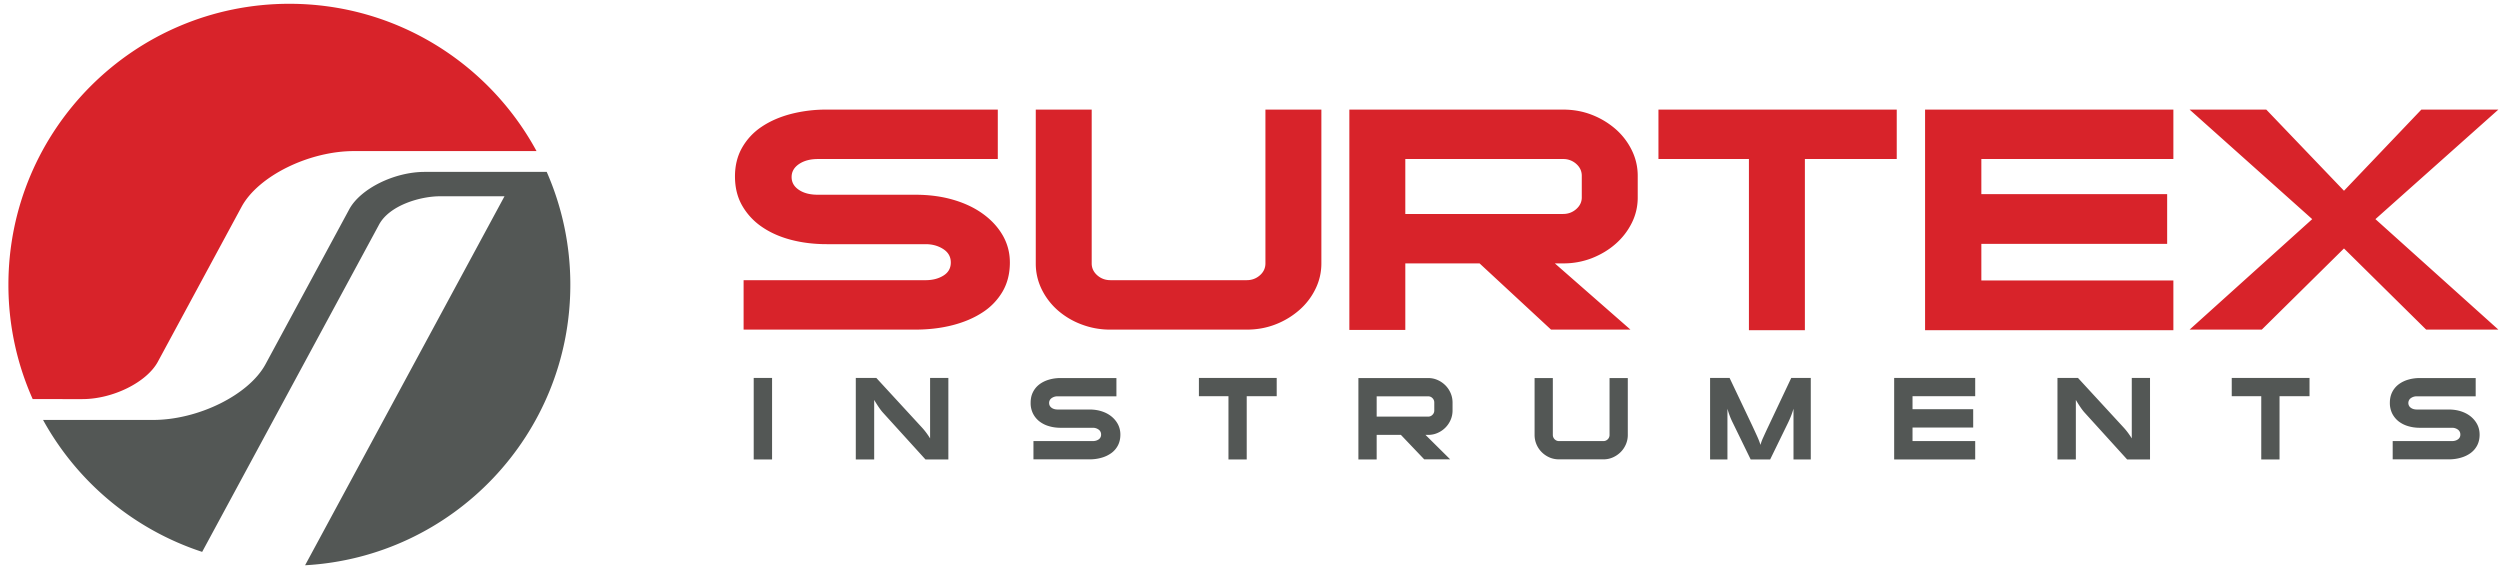
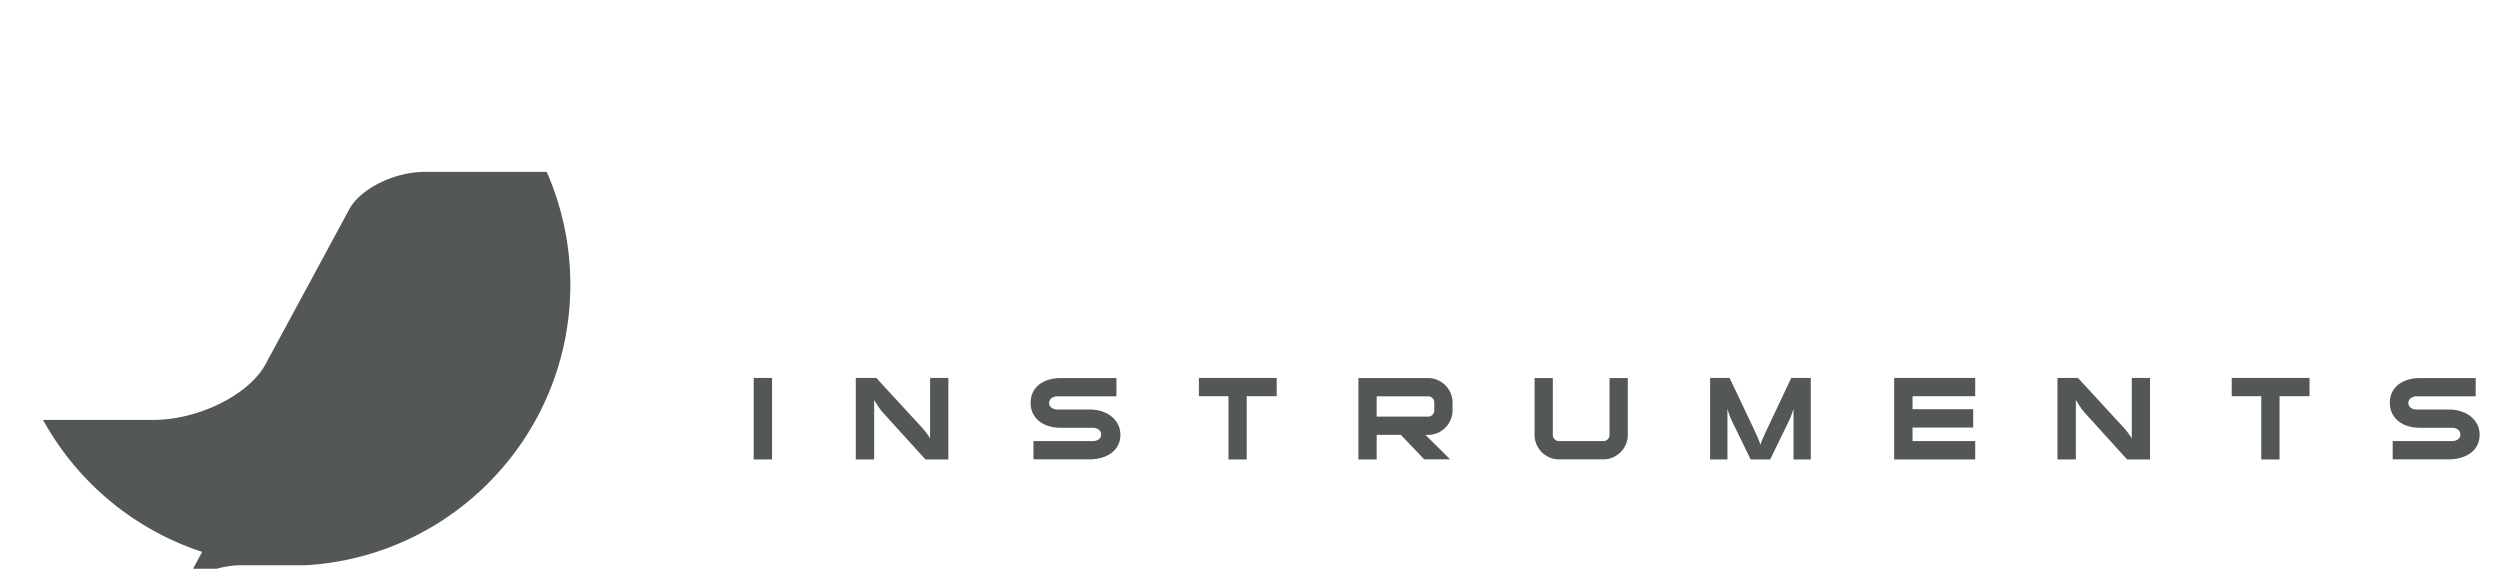
<svg xmlns="http://www.w3.org/2000/svg" width="211" height="48" viewBox="0 0 211 48">
  <g fill="none" fill-rule="evenodd">
-     <path fill="#535755" d="M46.143 14.508a23.63 23.63 0 0 1 1.993 9.524c0 12.65-9.91 22.986-22.387 23.676L42.58 16.565h-5.44c-1.658 0-4.263.754-5.147 2.39L17.062 46.579A23.799 23.799 0 0 1 3.634 35.443h9.282c3.823 0 8.096-2.117 9.493-4.703l7.068-13.076c.938-1.735 3.8-3.156 6.365-3.156h10.3" />
-     <path fill="#D8232A" d="M24.423.32c9.009 0 16.847 5.028 20.86 12.431h-15.4c-3.824 0-8.096 2.117-9.494 4.703l-7.067 13.077c-.938 1.735-3.801 3.153-6.366 3.153H2.76a23.619 23.619 0 0 1-2.05-9.652C.71 10.939 11.329.32 24.423.32" />
+     <path fill="#535755" d="M46.143 14.508a23.63 23.63 0 0 1 1.993 9.524c0 12.65-9.91 22.986-22.387 23.676h-5.44c-1.658 0-4.263.754-5.147 2.39L17.062 46.579A23.799 23.799 0 0 1 3.634 35.443h9.282c3.823 0 8.096-2.117 9.493-4.703l7.068-13.076c.938-1.735 3.8-3.156 6.365-3.156h10.3" />
    <path fill="#535755" d="M63.613 38.777h1.55v-6.879h-1.55zM80.042 38.778H78.11l-3.586-3.949c-.197-.215-.446-.574-.743-1.075v5.024h-1.552v-6.88h1.733l3.862 4.197c.229.248.454.549.676.904v-5.1h1.542v6.879M94.56 36.677c0 .341-.067.642-.2.903a1.86 1.86 0 0 1-.552.651 2.572 2.572 0 0 1-.828.398c-.317.093-.66.14-1.027.14h-4.73v-1.542h5.015c.19 0 .353-.048.49-.143a.468.468 0 0 0 .204-.407.49.49 0 0 0-.209-.42.804.804 0 0 0-.485-.152h-2.722c-.356 0-.687-.047-.994-.14a2.385 2.385 0 0 1-.805-.407 1.942 1.942 0 0 1-.536-.662 1.964 1.964 0 0 1-.195-.904c0-.337.063-.635.195-.895.13-.26.308-.476.536-.651.229-.175.497-.308.805-.4.307-.092.638-.139.994-.139h4.71v1.543h-4.958a.832.832 0 0 0-.518.157.487.487 0 0 0-.205.403c0 .166.067.299.2.4.134.102.309.153.523.153h2.685c.38 0 .729.053 1.045.157.319.104.592.251.824.442.231.191.412.414.543.67.128.259.195.539.195.845M107.754 33.44h-2.531v5.338h-1.541V33.44h-2.494v-1.542h6.566v1.542M122.595 34.648c0 .28-.055.543-.162.79a2.103 2.103 0 0 1-1.094 1.099 1.916 1.916 0 0 1-.8.166h-.229l2.085 2.066h-2.19l-1.97-2.066h-2.044v2.075h-1.542v-6.871h5.89c.286 0 .552.057.8.168.248.11.464.26.652.447.187.187.334.406.442.657.107.25.162.515.162.794v.675zm-1.542-.675c0-.145-.051-.27-.153-.371a.49.49 0 0 0-.36-.152h-4.349v1.712h4.349c.139 0 .26-.05.36-.152a.492.492 0 0 0 .153-.362v-.675zM137.387 36.703c0 .28-.053.543-.161.796-.108.249-.254.469-.442.656a2.16 2.16 0 0 1-.653.447c-.246.11-.514.167-.798.167h-3.758c-.28 0-.546-.053-.795-.16a2.116 2.116 0 0 1-.657-.446 2.045 2.045 0 0 1-.604-1.46v-4.796h1.54v4.796c0 .146.053.27.153.373.102.1.223.151.363.151h3.758a.5.5 0 0 0 .361-.151.506.506 0 0 0 .152-.373v-4.796h1.54v4.796M152.83 38.778h-1.459v-4.282a7.199 7.199 0 0 1-.213.623c-.08.2-.164.393-.253.575l-1.504 3.084h-1.644l-1.503-3.084a6.331 6.331 0 0 1-.458-1.198v4.282h-1.465v-6.88h1.646l1.913 4.026c.132.285.267.574.399.866.133.291.232.545.294.76a3.98 3.98 0 0 1 .24-.641c.12-.27.272-.598.456-.985l1.903-4.026h1.648v6.88M166.707 38.778h-6.84v-6.88h6.84v1.542h-5.29v1.096h5.12v1.55h-5.12v1.141h5.29v1.551M181.463 38.778h-1.933l-3.585-3.949c-.197-.215-.446-.574-.743-1.075v5.024h-1.552v-6.88h1.732l3.864 4.197c.229.248.453.549.676.904v-5.1h1.54v6.879M194.924 33.44h-2.531v5.338h-1.543V33.44h-2.491v-1.542h6.565v1.542M209.28 36.677c0 .341-.067.642-.2.903a1.853 1.853 0 0 1-.553.651c-.235.175-.51.307-.828.398-.316.093-.658.14-1.026.14h-4.73v-1.542h5.014c.191 0 .354-.048.49-.143a.467.467 0 0 0 .206-.407.497.497 0 0 0-.21-.42.807.807 0 0 0-.486-.152h-2.721c-.354 0-.686-.047-.994-.14a2.394 2.394 0 0 1-.805-.407 1.967 1.967 0 0 1-.537-.662 2.001 2.001 0 0 1-.196-.904c0-.337.067-.635.196-.895.13-.26.31-.476.537-.651a2.49 2.49 0 0 1 .805-.4c.308-.092.64-.139.994-.139h4.712v1.543h-4.959a.835.835 0 0 0-.519.157.49.49 0 0 0-.205.403.48.48 0 0 0 .201.4c.134.102.307.153.523.153h2.684c.38 0 .73.053 1.046.157.316.104.592.251.824.442.23.191.411.414.542.67.13.259.194.539.194.845" />
-     <path fill="#D8232A" d="M85.233 22.153c0 .928-.204 1.743-.612 2.448a5.226 5.226 0 0 1-1.69 1.762c-.72.473-1.566.834-2.537 1.083-.972.249-2.02.373-3.148.373H62.76v-4.172h15.36c.585 0 1.086-.128 1.503-.386.417-.258.625-.627.625-1.108 0-.48-.213-.858-.64-1.133-.427-.274-.923-.412-1.487-.412h-8.336c-1.088 0-2.103-.124-3.047-.374-.941-.25-1.762-.618-2.463-1.107a5.435 5.435 0 0 1-1.646-1.791c-.398-.703-.597-1.518-.597-2.446 0-.91.199-1.716.597-2.42a5.215 5.215 0 0 1 1.646-1.765c.7-.472 1.522-.833 2.463-1.082a11.932 11.932 0 0 1 3.047-.373h14.429v4.172H69.027c-.642 0-1.171.142-1.59.424-.418.283-.625.65-.625 1.096 0 .447.204.806.612 1.08.407.277.942.414 1.603.414h8.22c1.164 0 2.234.14 3.205.425.972.283 1.813.682 2.52 1.198.71.515 1.264 1.12 1.663 1.814.398.696.598 1.456.598 2.28M111.524 22.23c0 .755-.165 1.473-.496 2.151a5.618 5.618 0 0 1-1.355 1.777 6.714 6.714 0 0 1-1.997 1.212c-.758.299-1.572.45-2.448.45H93.715a6.765 6.765 0 0 1-2.434-.439 6.497 6.497 0 0 1-2.012-1.196 5.687 5.687 0 0 1-1.354-1.776 4.916 4.916 0 0 1-.496-2.178V9.25h4.72v12.98c0 .394.157.73.468 1.004.312.274.68.412 1.108.412h11.513c.427 0 .798-.138 1.108-.412.311-.274.466-.61.466-1.004V9.25h4.722v12.98M138.224 16.668c0 .755-.165 1.468-.496 2.137a5.722 5.722 0 0 1-1.355 1.764c-.572.507-1.239.91-1.996 1.211a6.573 6.573 0 0 1-2.45.45h-.698l6.382 5.59h-6.703l-6.033-5.59h-6.267v5.615h-4.723V9.25h18.043c.874 0 1.692.15 2.45.45a6.769 6.769 0 0 1 1.995 1.21 5.672 5.672 0 0 1 1.355 1.779c.331.678.496 1.394.496 2.15v1.829zm-4.722-1.83c0-.395-.156-.729-.466-1.004a1.616 1.616 0 0 0-1.108-.412h-13.32v4.637h13.32c.428 0 .797-.138 1.108-.413.31-.275.466-.601.466-.978v-1.83zM160.085 13.422h-7.753V27.87h-4.723V13.422h-7.636V9.25h20.112v4.172M183.433 27.87h-20.957V9.25h20.957v4.172h-16.207v2.962h15.682v4.198h-15.682v3.091h16.207v4.197M210.86 27.82h-6.091l-6.937-6.851-6.937 6.85h-6.093l10.349-9.324-10.349-9.245h6.471l6.559 6.85 6.53-6.85h6.499l-10.376 9.245 10.376 9.324" />
  </g>
</svg>